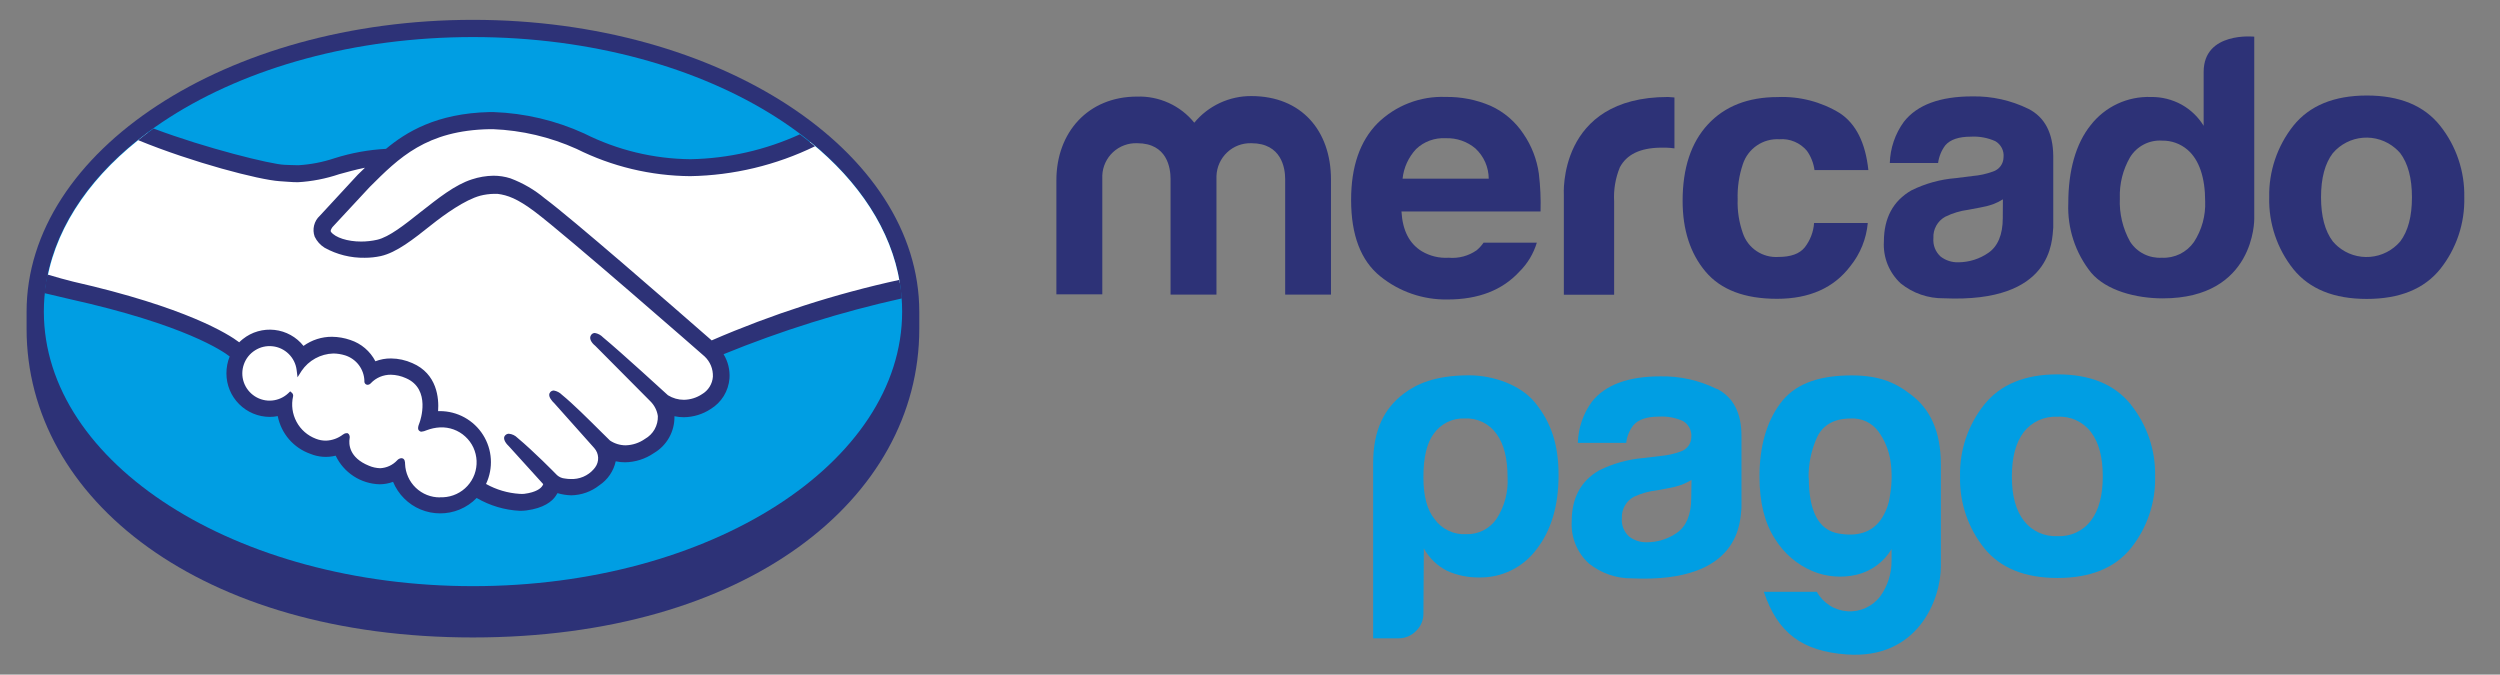
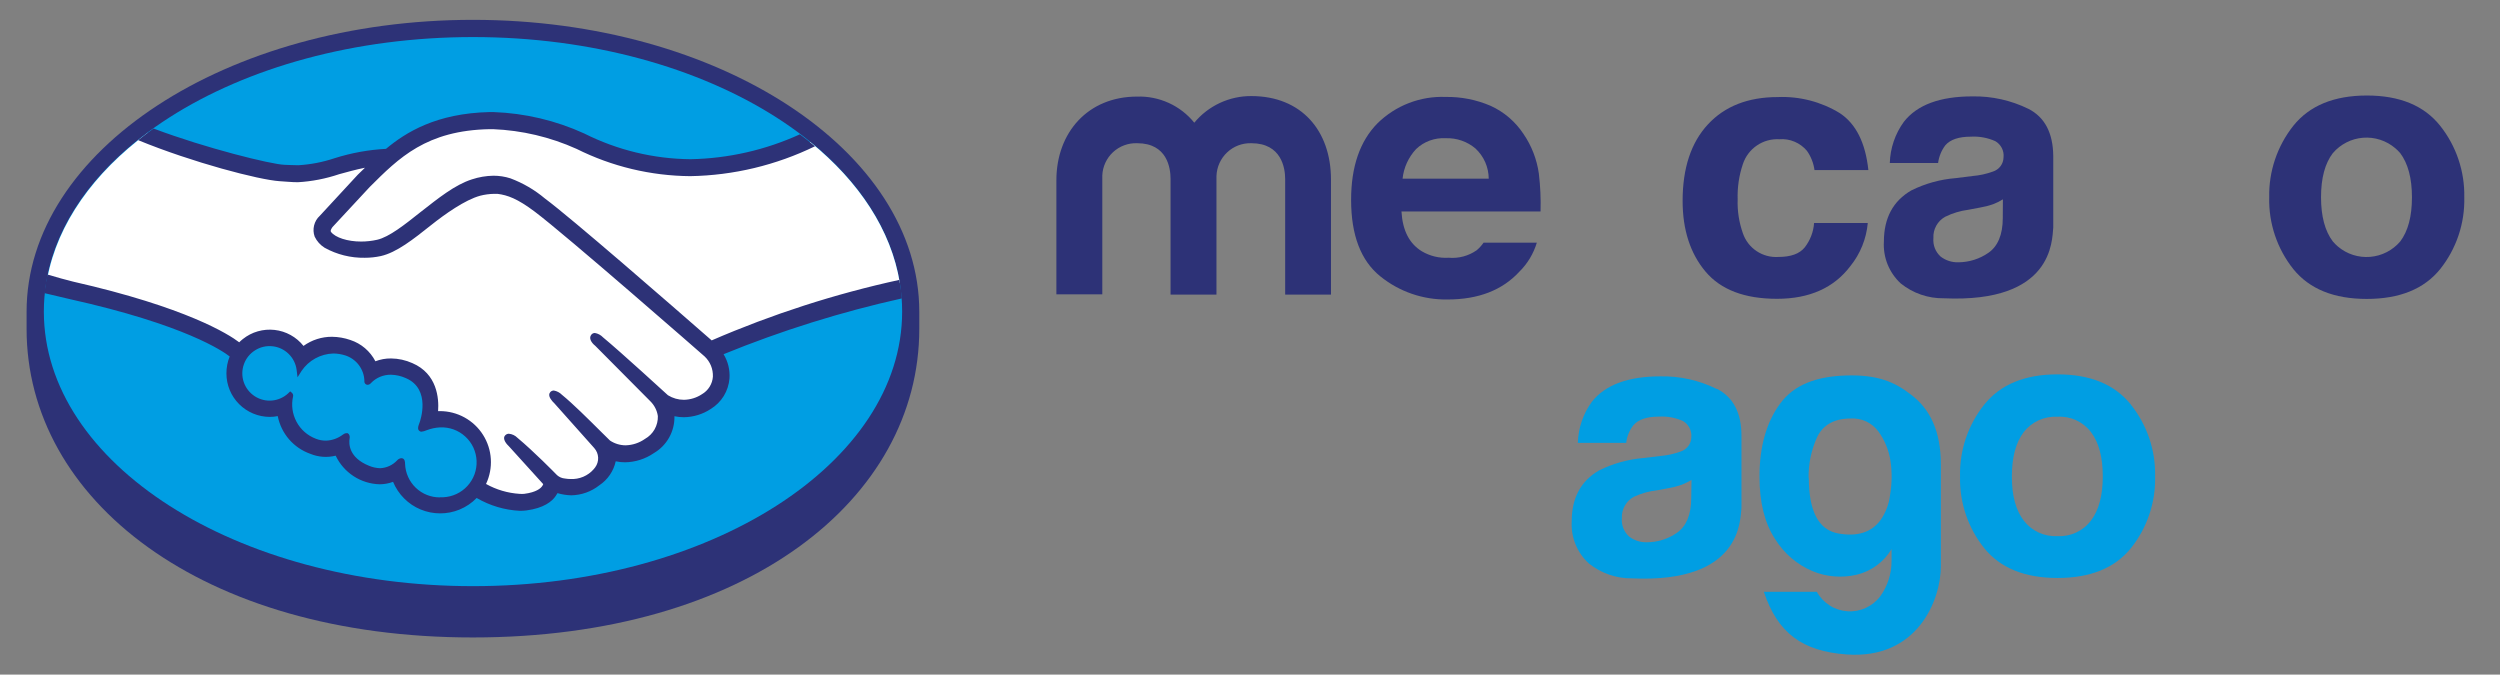
<svg xmlns="http://www.w3.org/2000/svg" viewBox="0 0 63 17" focusable="false" class="chakra-icon css-1mweb8n">
  <rect x="0" y="0" width="63" height="17" fill="#808080" stroke="none" />
  <path d="M23.166 7.856C23.166 3.805 18.13 0.5 11.918 0.5C5.706 0.5 0.67 3.804 0.67 7.856V8.287C0.67 12.587 5.071 16.064 11.916 16.064C18.806 16.064 23.166 12.582 23.166 8.287V7.856Z" fill="#2D3277" />
  <path d="M22.734 7.852C22.734 11.673 17.892 14.771 11.92 14.771C5.948 14.771 1.105 11.679 1.105 7.852C1.105 4.025 5.946 0.934 11.92 0.934C17.894 0.934 22.734 4.032 22.734 7.852Z" fill="#009EE3" />
  <path d="M8.328 5.67C8.328 5.681 8.215 5.793 8.285 5.882C8.456 6.101 8.983 6.226 9.516 6.106C9.84 6.035 10.24 5.711 10.634 5.398C11.062 5.059 11.485 4.719 11.911 4.588C12.21 4.478 12.538 4.469 12.842 4.563C13.152 4.678 13.439 4.846 13.691 5.058C14.43 5.615 17.407 8.212 17.92 8.661C19.452 7.996 21.044 7.484 22.676 7.13C22.459 5.796 21.647 4.578 20.417 3.578C18.703 4.299 16.608 4.674 14.56 3.674C14.549 3.674 13.44 3.144 12.347 3.17C10.715 3.206 10.018 3.902 9.273 4.653L8.328 5.67Z" fill="white" />
  <path d="M17.798 8.939C17.764 8.908 14.3 5.877 13.516 5.287C13.061 4.947 12.81 4.859 12.544 4.827C12.389 4.814 12.232 4.828 12.082 4.87C11.716 4.969 11.24 5.289 10.815 5.626C10.39 5.963 9.963 6.303 9.58 6.389C9.116 6.484 8.634 6.412 8.218 6.185C8.121 6.125 8.043 6.039 7.993 5.937C7.964 5.858 7.96 5.774 7.981 5.693C8.001 5.612 8.045 5.54 8.108 5.485L9.064 4.451L9.401 4.119C9.106 4.164 8.816 4.229 8.53 4.315C8.202 4.425 7.859 4.489 7.513 4.506C7.165 4.471 6.818 4.417 6.476 4.344C5.528 4.099 4.606 3.766 3.722 3.347C2.362 4.36 1.453 5.624 1.191 7.017C1.387 7.069 1.701 7.163 1.839 7.192C4.917 7.876 5.872 8.581 6.051 8.727C6.23 8.525 6.482 8.403 6.751 8.387C7.02 8.371 7.284 8.462 7.485 8.641C7.547 8.694 7.601 8.754 7.647 8.821C7.856 8.654 8.115 8.563 8.381 8.563C8.531 8.565 8.679 8.591 8.821 8.641C8.954 8.687 9.076 8.76 9.178 8.856C9.281 8.952 9.363 9.069 9.418 9.198C9.553 9.137 9.699 9.106 9.846 9.107C10.023 9.109 10.197 9.148 10.358 9.219C10.925 9.464 11.006 10.02 10.963 10.439H11.084C11.407 10.44 11.717 10.569 11.945 10.798C12.174 11.026 12.302 11.336 12.303 11.659C12.302 11.86 12.252 12.058 12.157 12.235C12.34 12.338 12.805 12.57 13.216 12.518C13.54 12.478 13.667 12.366 13.712 12.303C13.758 12.239 13.774 12.209 13.745 12.173L12.876 11.201C12.876 11.201 12.733 11.065 12.78 11.013C12.827 10.961 12.918 11.037 12.98 11.089C13.422 11.457 13.955 12.014 13.955 12.014C13.955 12.014 13.999 12.09 14.2 12.126C14.319 12.146 14.441 12.142 14.559 12.114C14.677 12.086 14.787 12.035 14.885 11.964C14.941 11.915 14.991 11.861 15.036 11.802H15.026C15.087 11.718 15.117 11.616 15.113 11.513C15.109 11.409 15.069 11.31 15.002 11.232L13.988 10.098C13.988 10.098 13.843 9.965 13.892 9.911C13.941 9.858 14.03 9.934 14.093 9.987C14.417 10.255 14.867 10.71 15.302 11.136C15.386 11.198 15.768 11.434 16.274 11.102C16.386 11.04 16.48 10.947 16.543 10.835C16.606 10.723 16.638 10.596 16.633 10.467C16.611 10.312 16.539 10.169 16.429 10.059L15.046 8.667C15.046 8.667 14.9 8.542 14.95 8.479C15 8.416 15.088 8.503 15.149 8.555C15.592 8.924 16.784 10.013 16.784 10.013C16.925 10.103 17.089 10.15 17.256 10.146C17.423 10.143 17.585 10.09 17.722 9.994C17.81 9.942 17.884 9.871 17.938 9.784C17.992 9.698 18.024 9.6 18.032 9.498C18.035 9.394 18.016 9.29 17.976 9.193C17.936 9.097 17.875 9.01 17.798 8.939Z" fill="white" />
-   <path d="M11.09 10.708C10.876 10.708 10.641 10.832 10.604 10.813C10.566 10.794 10.617 10.716 10.636 10.666C10.655 10.615 10.941 9.766 10.25 9.472C9.724 9.245 9.401 9.499 9.291 9.614C9.262 9.645 9.249 9.643 9.246 9.604C9.242 9.445 9.188 9.292 9.092 9.165C8.996 9.038 8.863 8.945 8.711 8.898C8.497 8.832 8.267 8.837 8.055 8.912C7.844 8.987 7.662 9.129 7.538 9.316C7.517 9.169 7.453 9.031 7.354 8.92C7.254 8.81 7.125 8.731 6.98 8.694C6.836 8.657 6.685 8.664 6.544 8.713C6.404 8.762 6.282 8.852 6.192 8.971C6.103 9.09 6.051 9.233 6.043 9.381C6.035 9.53 6.071 9.677 6.147 9.805C6.222 9.933 6.334 10.036 6.468 10.1C6.602 10.164 6.752 10.188 6.9 10.167C7.056 10.144 7.201 10.073 7.314 9.964C7.318 9.972 7.318 9.982 7.314 9.99C7.265 10.222 7.301 10.464 7.414 10.672C7.528 10.88 7.713 11.041 7.935 11.124C8.056 11.17 8.186 11.184 8.314 11.165C8.441 11.145 8.561 11.093 8.663 11.012C8.722 10.97 8.732 10.988 8.724 11.043C8.698 11.218 8.724 11.591 9.254 11.805C9.384 11.868 9.531 11.887 9.673 11.861C9.815 11.834 9.944 11.763 10.043 11.657C10.109 11.596 10.127 11.605 10.132 11.701C10.141 11.886 10.203 12.065 10.312 12.215C10.421 12.365 10.572 12.48 10.746 12.546C10.919 12.611 11.108 12.624 11.289 12.584C11.47 12.543 11.635 12.45 11.764 12.316C11.893 12.183 11.98 12.014 12.014 11.832C12.048 11.649 12.028 11.461 11.956 11.29C11.884 11.119 11.764 10.973 11.61 10.869C11.456 10.766 11.275 10.71 11.09 10.708Z" fill="white" />
  <path d="M17.934 8.578C16.868 7.646 14.402 5.499 13.732 5.002C13.473 4.784 13.179 4.613 12.862 4.494C12.724 4.45 12.58 4.428 12.435 4.428C12.25 4.431 12.067 4.462 11.892 4.52C11.461 4.657 11.031 5.006 10.615 5.331L10.594 5.347C10.207 5.655 9.807 5.974 9.504 6.042C9.371 6.072 9.235 6.087 9.099 6.087C8.76 6.087 8.45 5.988 8.34 5.843C8.321 5.818 8.34 5.779 8.378 5.723L9.316 4.713C10.051 3.979 10.745 3.284 12.344 3.255H12.423C13.151 3.284 13.866 3.453 14.53 3.752C15.419 4.196 16.398 4.431 17.393 4.439C18.483 4.421 19.557 4.163 20.538 3.686C20.415 3.584 20.288 3.483 20.157 3.385C19.291 3.78 18.354 3.994 17.402 4.012C16.471 4.004 15.554 3.782 14.723 3.364C14.003 3.035 13.225 2.852 12.435 2.824H12.336C10.993 2.856 10.229 3.333 9.727 3.751C9.287 3.774 8.851 3.854 8.431 3.987C8.135 4.086 7.827 4.146 7.516 4.164C7.397 4.164 7.191 4.153 7.167 4.153C6.843 4.143 5.186 3.736 3.87 3.239C3.735 3.334 3.606 3.432 3.481 3.532C4.855 4.096 6.527 4.532 7.046 4.566C7.193 4.574 7.35 4.592 7.506 4.592C7.861 4.572 8.212 4.503 8.549 4.389C8.749 4.334 8.967 4.273 9.197 4.227L9.014 4.405L8.06 5.437C7.988 5.502 7.938 5.587 7.915 5.681C7.892 5.775 7.897 5.873 7.93 5.964C7.985 6.079 8.072 6.176 8.18 6.243C8.489 6.415 8.839 6.502 9.193 6.496C9.328 6.496 9.463 6.482 9.596 6.453C9.996 6.363 10.416 6.029 10.86 5.676C11.213 5.395 11.717 5.037 12.101 4.932C12.214 4.903 12.331 4.887 12.448 4.885H12.537C12.791 4.917 13.037 5.005 13.476 5.334C14.259 5.922 17.723 8.952 17.757 8.983C17.826 9.048 17.88 9.127 17.916 9.214C17.952 9.302 17.968 9.397 17.965 9.491C17.959 9.582 17.93 9.67 17.882 9.747C17.834 9.824 17.768 9.888 17.689 9.934C17.554 10.024 17.396 10.072 17.234 10.075C17.092 10.075 16.953 10.035 16.832 9.96C16.819 9.948 15.633 8.861 15.196 8.501C15.141 8.443 15.069 8.404 14.99 8.391C14.973 8.391 14.956 8.395 14.94 8.403C14.925 8.41 14.911 8.421 14.901 8.435C14.831 8.519 14.901 8.636 15 8.714L16.387 10.11C16.49 10.211 16.558 10.343 16.578 10.486C16.582 10.602 16.553 10.717 16.496 10.819C16.439 10.92 16.355 11.003 16.254 11.06C16.111 11.161 15.942 11.217 15.768 11.222C15.627 11.222 15.489 11.18 15.372 11.102L15.173 10.906C14.81 10.546 14.442 10.178 14.16 9.948C14.105 9.892 14.034 9.855 13.956 9.841C13.94 9.841 13.924 9.845 13.909 9.851C13.893 9.857 13.88 9.867 13.869 9.879C13.838 9.914 13.815 9.976 13.895 10.079C13.915 10.108 13.938 10.134 13.964 10.157L14.975 11.291C15.034 11.358 15.069 11.442 15.073 11.53C15.077 11.619 15.051 11.706 14.998 11.778L14.962 11.823C14.89 11.906 14.799 11.972 14.697 12.015C14.595 12.058 14.485 12.077 14.374 12.071C14.329 12.071 14.283 12.067 14.238 12.059C14.164 12.053 14.095 12.024 14.039 11.975L14.026 11.962C13.971 11.906 13.46 11.384 13.039 11.032C12.981 10.973 12.904 10.937 12.822 10.93C12.805 10.93 12.788 10.934 12.772 10.941C12.757 10.948 12.743 10.958 12.731 10.971C12.647 11.061 12.773 11.199 12.827 11.249L13.689 12.2C13.682 12.222 13.671 12.242 13.656 12.259C13.626 12.301 13.52 12.406 13.208 12.445C13.169 12.448 13.131 12.448 13.092 12.445C12.796 12.426 12.508 12.341 12.248 12.196C12.341 11.999 12.382 11.783 12.369 11.567C12.356 11.35 12.288 11.141 12.172 10.958C12.056 10.774 11.895 10.624 11.705 10.519C11.515 10.415 11.302 10.36 11.085 10.36H11.04C11.064 10.036 11.017 9.42 10.392 9.151C10.222 9.075 10.039 9.034 9.854 9.033C9.719 9.031 9.585 9.056 9.46 9.104C9.328 8.85 9.102 8.657 8.83 8.568C8.681 8.516 8.525 8.489 8.368 8.487C8.11 8.485 7.858 8.566 7.648 8.717C7.559 8.605 7.449 8.512 7.324 8.443C7.2 8.374 7.062 8.33 6.92 8.314C6.778 8.298 6.635 8.31 6.498 8.349C6.36 8.388 6.232 8.455 6.12 8.544C6.088 8.569 6.057 8.597 6.028 8.626C5.761 8.422 4.695 7.745 1.843 7.097C1.705 7.066 1.388 6.975 1.195 6.918C1.162 7.073 1.137 7.229 1.12 7.387L1.751 7.536C4.667 8.184 5.626 8.855 5.788 8.983C5.733 9.119 5.705 9.265 5.706 9.412C5.706 9.702 5.821 9.979 6.026 10.184C6.231 10.389 6.508 10.505 6.798 10.506C6.865 10.506 6.933 10.499 6.999 10.486C7.042 10.703 7.14 10.904 7.284 11.071C7.429 11.238 7.614 11.364 7.822 11.437C8.024 11.52 8.247 11.536 8.459 11.483C8.559 11.693 8.715 11.872 8.91 11.999C9.105 12.127 9.332 12.197 9.565 12.204C9.681 12.204 9.797 12.183 9.905 12.142C9.97 12.298 10.064 12.44 10.183 12.559C10.302 12.679 10.443 12.774 10.598 12.838C10.754 12.903 10.921 12.937 11.089 12.937C11.258 12.938 11.425 12.905 11.581 12.841C11.743 12.774 11.89 12.675 12.012 12.549C12.344 12.743 12.718 12.854 13.102 12.873C13.156 12.873 13.21 12.87 13.264 12.863C13.703 12.806 13.912 12.635 14.003 12.5C14.02 12.477 14.035 12.453 14.049 12.427C14.162 12.461 14.279 12.479 14.397 12.482C14.653 12.477 14.901 12.389 15.102 12.23C15.313 12.09 15.462 11.873 15.516 11.625C15.594 11.642 15.672 11.65 15.751 11.65C16.01 11.646 16.262 11.566 16.476 11.419C16.637 11.325 16.771 11.189 16.863 11.025C16.954 10.862 17 10.677 16.996 10.489C17.074 10.506 17.154 10.514 17.234 10.514C17.475 10.511 17.71 10.439 17.911 10.306C18.045 10.224 18.157 10.112 18.239 9.979C18.321 9.845 18.37 9.694 18.383 9.538C18.398 9.324 18.346 9.11 18.234 8.926C19.689 8.332 21.192 7.861 22.727 7.52C22.714 7.357 22.691 7.207 22.663 7.053C21.041 7.407 19.457 7.918 17.934 8.578ZM11.088 12.534C10.861 12.536 10.642 12.449 10.478 12.292C10.314 12.135 10.217 11.92 10.208 11.693C10.208 11.653 10.208 11.546 10.113 11.546C10.071 11.55 10.033 11.571 10.006 11.603C9.895 11.721 9.743 11.791 9.581 11.799C9.483 11.796 9.386 11.775 9.296 11.736C8.794 11.533 8.787 11.188 8.81 11.049C8.818 11.012 8.812 10.975 8.792 10.943L8.762 10.916H8.729C8.697 10.918 8.667 10.931 8.642 10.951C8.519 11.045 8.37 11.099 8.216 11.104C8.128 11.105 8.042 11.089 7.961 11.057C7.752 10.978 7.578 10.827 7.473 10.63C7.367 10.433 7.336 10.205 7.386 9.987C7.389 9.971 7.388 9.955 7.383 9.94C7.378 9.924 7.369 9.911 7.357 9.9L7.313 9.862L7.269 9.905C7.158 10.012 7.013 10.078 6.859 10.093C6.705 10.108 6.551 10.07 6.421 9.986C6.291 9.902 6.193 9.777 6.143 9.631C6.093 9.485 6.094 9.326 6.146 9.18C6.197 9.034 6.297 8.91 6.428 8.828C6.558 8.745 6.713 8.709 6.867 8.726C7.021 8.742 7.164 8.81 7.275 8.919C7.385 9.027 7.456 9.169 7.475 9.323L7.498 9.508L7.6 9.346C7.689 9.215 7.808 9.107 7.947 9.031C8.086 8.955 8.24 8.913 8.399 8.908C8.5 8.909 8.6 8.925 8.697 8.955C8.835 8.999 8.957 9.085 9.044 9.201C9.131 9.317 9.18 9.458 9.183 9.603C9.181 9.615 9.182 9.627 9.186 9.638C9.189 9.65 9.195 9.66 9.203 9.669C9.21 9.678 9.22 9.685 9.231 9.69C9.242 9.695 9.254 9.697 9.265 9.697C9.281 9.696 9.296 9.692 9.309 9.685C9.323 9.678 9.335 9.669 9.345 9.657C9.41 9.588 9.488 9.534 9.575 9.497C9.662 9.461 9.756 9.442 9.85 9.443C9.981 9.446 10.109 9.475 10.228 9.529C10.876 9.806 10.581 10.626 10.578 10.635C10.523 10.771 10.521 10.831 10.578 10.865L10.604 10.878H10.622C10.665 10.874 10.707 10.862 10.746 10.844C10.857 10.801 10.973 10.776 11.091 10.77C11.207 10.765 11.323 10.783 11.431 10.822C11.54 10.862 11.64 10.922 11.725 11.001C11.811 11.079 11.88 11.173 11.929 11.278C11.977 11.383 12.005 11.497 12.01 11.612C12.015 11.728 11.997 11.844 11.958 11.952C11.918 12.061 11.857 12.161 11.779 12.246C11.701 12.332 11.607 12.4 11.502 12.449C11.397 12.498 11.283 12.526 11.168 12.531C11.142 12.533 11.117 12.533 11.091 12.531L11.088 12.534Z" fill="#2D3277" />
  <path d="M61.491 3.168C61.085 2.659 60.468 2.406 59.642 2.407C58.816 2.408 58.2 2.662 57.793 3.168C57.387 3.68 57.171 4.318 57.184 4.972C57.168 5.628 57.384 6.27 57.793 6.783C58.199 7.283 58.815 7.533 59.642 7.533C60.47 7.533 61.086 7.283 61.491 6.783C61.901 6.27 62.116 5.628 62.1 4.972C62.113 4.318 61.898 3.68 61.491 3.168ZM60.485 6.085C60.294 6.31 60.021 6.449 59.727 6.473C59.433 6.497 59.141 6.404 58.916 6.213C58.87 6.174 58.827 6.131 58.788 6.085C58.59 5.824 58.49 5.453 58.49 4.97C58.49 4.487 58.59 4.117 58.788 3.858C58.981 3.634 59.254 3.494 59.549 3.471C59.844 3.448 60.136 3.543 60.361 3.735C60.406 3.773 60.447 3.814 60.485 3.858C60.682 4.12 60.781 4.491 60.781 4.972C60.781 5.458 60.682 5.825 60.485 6.086V6.085Z" fill="#2D3277" />
  <path d="M51.118 2.744C50.678 2.528 50.194 2.42 49.704 2.429C48.888 2.429 48.313 2.642 47.98 3.066C47.758 3.369 47.634 3.733 47.623 4.108H48.84C48.861 3.947 48.923 3.794 49.02 3.664C49.146 3.517 49.359 3.444 49.668 3.444C49.878 3.432 50.088 3.471 50.281 3.557C50.351 3.597 50.409 3.658 50.446 3.73C50.483 3.803 50.498 3.884 50.489 3.965C50.488 4.046 50.461 4.125 50.412 4.189C50.363 4.254 50.295 4.301 50.217 4.325C50.055 4.383 49.886 4.421 49.713 4.435L49.281 4.489C48.893 4.52 48.515 4.625 48.166 4.798C47.706 5.064 47.475 5.493 47.474 6.086C47.462 6.283 47.494 6.48 47.567 6.662C47.641 6.845 47.754 7.009 47.899 7.143C48.207 7.391 48.592 7.523 48.987 7.517C51.742 7.64 51.71 6.059 51.742 5.735V3.93C51.736 3.35 51.528 2.953 51.118 2.744ZM50.47 5.498C50.47 5.919 50.34 6.211 50.109 6.37C49.885 6.526 49.62 6.609 49.347 6.61C49.187 6.614 49.03 6.563 48.903 6.465C48.839 6.407 48.789 6.334 48.757 6.253C48.726 6.171 48.714 6.084 48.722 5.997C48.716 5.889 48.741 5.781 48.794 5.687C48.846 5.592 48.925 5.514 49.02 5.462C49.203 5.372 49.4 5.312 49.603 5.286L49.89 5.232C50.005 5.213 50.118 5.184 50.229 5.145C50.314 5.113 50.396 5.072 50.473 5.023L50.47 5.498Z" fill="#2D3277" />
  <path d="M44.839 3.509C44.969 3.498 45.101 3.519 45.221 3.57C45.343 3.621 45.45 3.7 45.534 3.8C45.636 3.944 45.702 4.111 45.725 4.286H47.083C47.01 3.598 46.77 3.12 46.363 2.851C45.894 2.564 45.349 2.423 44.8 2.446C44.053 2.446 43.465 2.676 43.04 3.134C42.615 3.593 42.402 4.235 42.402 5.061C42.402 5.791 42.594 6.385 42.978 6.843C43.363 7.301 43.964 7.53 44.78 7.53C45.597 7.53 46.214 7.255 46.63 6.705C46.88 6.395 47.032 6.017 47.068 5.62H45.715C45.699 5.845 45.616 6.06 45.477 6.237C45.347 6.396 45.127 6.475 44.816 6.475C44.621 6.488 44.428 6.436 44.266 6.328C44.104 6.22 43.982 6.061 43.92 5.876C43.824 5.604 43.779 5.316 43.789 5.027C43.779 4.725 43.823 4.424 43.92 4.137C43.982 3.946 44.106 3.781 44.272 3.667C44.438 3.553 44.638 3.498 44.839 3.509Z" fill="#2D3277" />
-   <path d="M42.034 2.444C39.244 2.444 39.409 4.915 39.409 4.915V7.427H40.676V5.072C40.66 4.78 40.709 4.487 40.821 4.215C40.994 3.891 41.333 3.729 41.84 3.721H41.984C42.055 3.723 42.126 3.729 42.196 3.739V2.456L42.088 2.448L42.034 2.444Z" fill="#2D3277" />
  <path d="M37.386 6.115C37.337 6.186 37.279 6.25 37.213 6.306C37.007 6.45 36.757 6.517 36.506 6.495C36.27 6.51 36.035 6.453 35.831 6.333C35.515 6.139 35.345 5.81 35.317 5.329H38.822C38.831 5.01 38.817 4.691 38.779 4.374C38.729 4.018 38.598 3.677 38.395 3.38C38.191 3.068 37.903 2.821 37.564 2.667C37.206 2.513 36.82 2.436 36.43 2.443C36.113 2.43 35.797 2.483 35.501 2.598C35.206 2.712 34.937 2.886 34.711 3.109C34.269 3.558 34.048 4.201 34.048 5.037C34.048 5.927 34.294 6.569 34.784 6.964C35.263 7.351 35.863 7.558 36.479 7.547C37.255 7.547 37.859 7.313 38.289 6.845C38.494 6.643 38.645 6.391 38.728 6.115H37.386ZM35.685 3.757C35.784 3.662 35.902 3.589 36.031 3.542C36.16 3.495 36.298 3.475 36.435 3.483C36.708 3.474 36.974 3.566 37.182 3.742C37.287 3.84 37.37 3.957 37.428 4.088C37.485 4.218 37.515 4.36 37.516 4.502H35.345C35.374 4.224 35.494 3.962 35.685 3.757Z" fill="#2D3277" />
  <path d="M33.541 7.424H32.386V4.508C32.386 4.242 32.297 3.609 31.534 3.609C31.308 3.602 31.088 3.685 30.924 3.84C30.759 3.995 30.663 4.209 30.655 4.435C30.655 4.459 30.655 4.484 30.655 4.508V7.424H29.498V4.508C29.498 4.242 29.419 3.609 28.656 3.609C28.432 3.601 28.215 3.681 28.05 3.833C27.886 3.985 27.788 4.195 27.778 4.419C27.778 4.446 27.778 4.474 27.778 4.501V7.418H26.621V4.54C26.621 3.338 27.418 2.434 28.654 2.434C28.929 2.425 29.202 2.48 29.453 2.594C29.703 2.708 29.923 2.878 30.096 3.092C30.271 2.88 30.491 2.711 30.739 2.595C30.988 2.479 31.259 2.419 31.534 2.421C32.797 2.421 33.541 3.294 33.541 4.527V7.424Z" fill="#2D3277" />
-   <path d="M56.807 0.924C56.807 0.924 55.532 0.788 55.532 1.812V3.17C55.396 2.948 55.206 2.765 54.979 2.638C54.742 2.507 54.474 2.44 54.203 2.444C53.913 2.434 53.624 2.492 53.361 2.615C53.097 2.738 52.867 2.921 52.688 3.15C52.309 3.62 52.121 4.299 52.121 5.121C52.095 5.754 52.299 6.376 52.696 6.871C53.08 7.324 53.83 7.519 54.501 7.519C56.833 7.519 56.807 5.519 56.807 5.519V0.924ZM55.288 6.098C55.198 6.227 55.076 6.331 54.935 6.401C54.793 6.47 54.636 6.503 54.478 6.495C54.322 6.504 54.166 6.472 54.026 6.402C53.886 6.332 53.767 6.226 53.681 6.094C53.493 5.76 53.403 5.379 53.42 4.996C53.407 4.634 53.496 4.276 53.678 3.962C53.762 3.825 53.882 3.714 54.025 3.64C54.167 3.566 54.328 3.533 54.488 3.544C54.721 3.54 54.948 3.622 55.125 3.774C55.421 4.027 55.57 4.481 55.57 5.07C55.585 5.434 55.486 5.793 55.288 6.098Z" fill="#2D3277" />
-   <path d="M35.87 15.462C35.871 15.545 35.855 15.627 35.822 15.702C35.79 15.778 35.742 15.847 35.682 15.903C35.624 15.962 35.555 16.009 35.478 16.04C35.401 16.072 35.319 16.087 35.237 16.086H34.603V11.679C34.603 10.824 34.891 10.289 35.366 9.926C35.681 9.686 36.147 9.458 37.024 9.458C37.614 9.458 38.307 9.688 38.681 10.143C39.101 10.657 39.276 11.227 39.276 11.974C39.276 12.747 39.09 13.369 38.717 13.847C38.551 14.069 38.335 14.249 38.086 14.371C37.838 14.494 37.563 14.556 37.286 14.552C37.008 14.557 36.731 14.502 36.476 14.39C36.225 14.265 36.017 14.067 35.881 13.821L35.87 15.462ZM37.991 12.036C37.991 11.55 37.899 11.191 37.712 10.934C37.622 10.807 37.502 10.705 37.362 10.637C37.222 10.569 37.067 10.537 36.912 10.545C36.76 10.539 36.608 10.571 36.471 10.638C36.335 10.706 36.217 10.806 36.129 10.931C35.956 11.164 35.868 11.532 35.87 12.032C35.87 12.499 35.963 12.848 36.149 13.079C36.239 13.205 36.36 13.306 36.5 13.373C36.64 13.44 36.794 13.47 36.949 13.461C37.099 13.466 37.247 13.433 37.38 13.366C37.513 13.299 37.627 13.199 37.712 13.076C37.914 12.765 38.011 12.399 37.991 12.029" fill="#009EE3" />
  <path d="M47.667 14.148V13.836C47.571 13.999 47.443 14.14 47.29 14.251C47.138 14.362 46.965 14.442 46.781 14.485C46.411 14.57 46.024 14.538 45.674 14.392C45.283 14.227 44.954 13.944 44.731 13.582C44.47 13.184 44.339 12.662 44.339 12.012C44.339 11.256 44.513 10.641 44.861 10.168C45.208 9.698 45.767 9.483 46.533 9.462C47.299 9.441 47.73 9.612 48.161 9.948C48.631 10.304 48.91 10.854 48.91 11.709V14.272C48.91 15.095 48.338 16.622 46.533 16.492C45.417 16.411 44.796 15.953 44.449 14.914H45.784C45.861 15.053 45.972 15.171 46.107 15.257C46.241 15.343 46.395 15.393 46.554 15.404C46.713 15.415 46.872 15.386 47.017 15.32C47.162 15.253 47.288 15.152 47.384 15.024C47.568 14.767 47.667 14.459 47.667 14.143M45.582 12.036C45.582 12.88 45.826 13.348 46.314 13.441C46.8 13.532 47.162 13.418 47.393 13.101C47.523 12.913 47.605 12.696 47.63 12.469C47.678 12.187 47.682 11.898 47.64 11.615C47.599 11.346 47.494 11.09 47.333 10.87C47.253 10.762 47.148 10.677 47.027 10.62C46.905 10.564 46.772 10.538 46.638 10.546C46.224 10.546 45.943 10.708 45.797 11.004C45.645 11.332 45.57 11.69 45.577 12.051" fill="#009EE3" />
  <path d="M43.256 9.799C42.817 9.583 42.332 9.475 41.843 9.484C41.033 9.484 40.453 9.697 40.117 10.121C39.896 10.424 39.772 10.787 39.761 11.161H40.98C40.998 11 41.06 10.847 41.159 10.719C41.284 10.572 41.498 10.499 41.799 10.499C42.01 10.486 42.221 10.524 42.413 10.611C42.483 10.652 42.54 10.713 42.577 10.785C42.614 10.858 42.629 10.94 42.621 11.021C42.619 11.101 42.592 11.18 42.543 11.244C42.494 11.308 42.426 11.355 42.349 11.379C42.187 11.438 42.017 11.476 41.845 11.49L41.414 11.542C41.026 11.575 40.648 11.68 40.299 11.853C39.837 12.119 39.606 12.548 39.607 13.14C39.596 13.338 39.629 13.536 39.704 13.72C39.779 13.903 39.894 14.068 40.041 14.201C40.35 14.448 40.735 14.58 41.13 14.575C43.885 14.698 43.852 13.117 43.885 12.793V10.985C43.885 10.404 43.679 10.008 43.267 9.799M42.619 12.553C42.619 12.976 42.49 13.266 42.258 13.427C42.035 13.583 41.769 13.666 41.496 13.665C41.337 13.669 41.18 13.618 41.054 13.521C40.989 13.462 40.939 13.39 40.907 13.309C40.876 13.228 40.863 13.14 40.871 13.054C40.866 12.945 40.892 12.837 40.946 12.742C41 12.647 41.08 12.569 41.176 12.518C41.359 12.433 41.555 12.378 41.756 12.356L42.044 12.302C42.159 12.283 42.271 12.253 42.381 12.215C42.466 12.182 42.548 12.142 42.626 12.093L42.619 12.553Z" fill="#009EE3" />
  <path d="M53.7 10.197C53.292 9.688 52.676 9.434 51.851 9.434C51.026 9.434 50.409 9.688 50.002 10.197C49.594 10.709 49.378 11.349 49.393 12.004C49.377 12.66 49.592 13.301 50.002 13.813C50.408 14.315 51.025 14.565 51.851 14.565C52.677 14.565 53.294 14.315 53.7 13.813C54.109 13.301 54.325 12.66 54.309 12.004C54.323 11.35 54.108 10.711 53.7 10.2M52.693 13.117C52.596 13.247 52.467 13.351 52.32 13.419C52.172 13.488 52.01 13.519 51.848 13.51C51.684 13.519 51.522 13.488 51.373 13.419C51.225 13.351 51.096 13.247 50.997 13.117C50.798 12.856 50.697 12.485 50.699 12.004C50.7 11.522 50.799 11.151 50.997 10.89C51.097 10.762 51.226 10.659 51.374 10.591C51.523 10.524 51.685 10.493 51.848 10.502C52.01 10.492 52.172 10.522 52.319 10.59C52.467 10.658 52.595 10.761 52.693 10.89C52.891 11.15 52.99 11.521 52.99 12.004C52.99 12.486 52.891 12.857 52.693 13.117Z" fill="#009EE3" />
</svg>